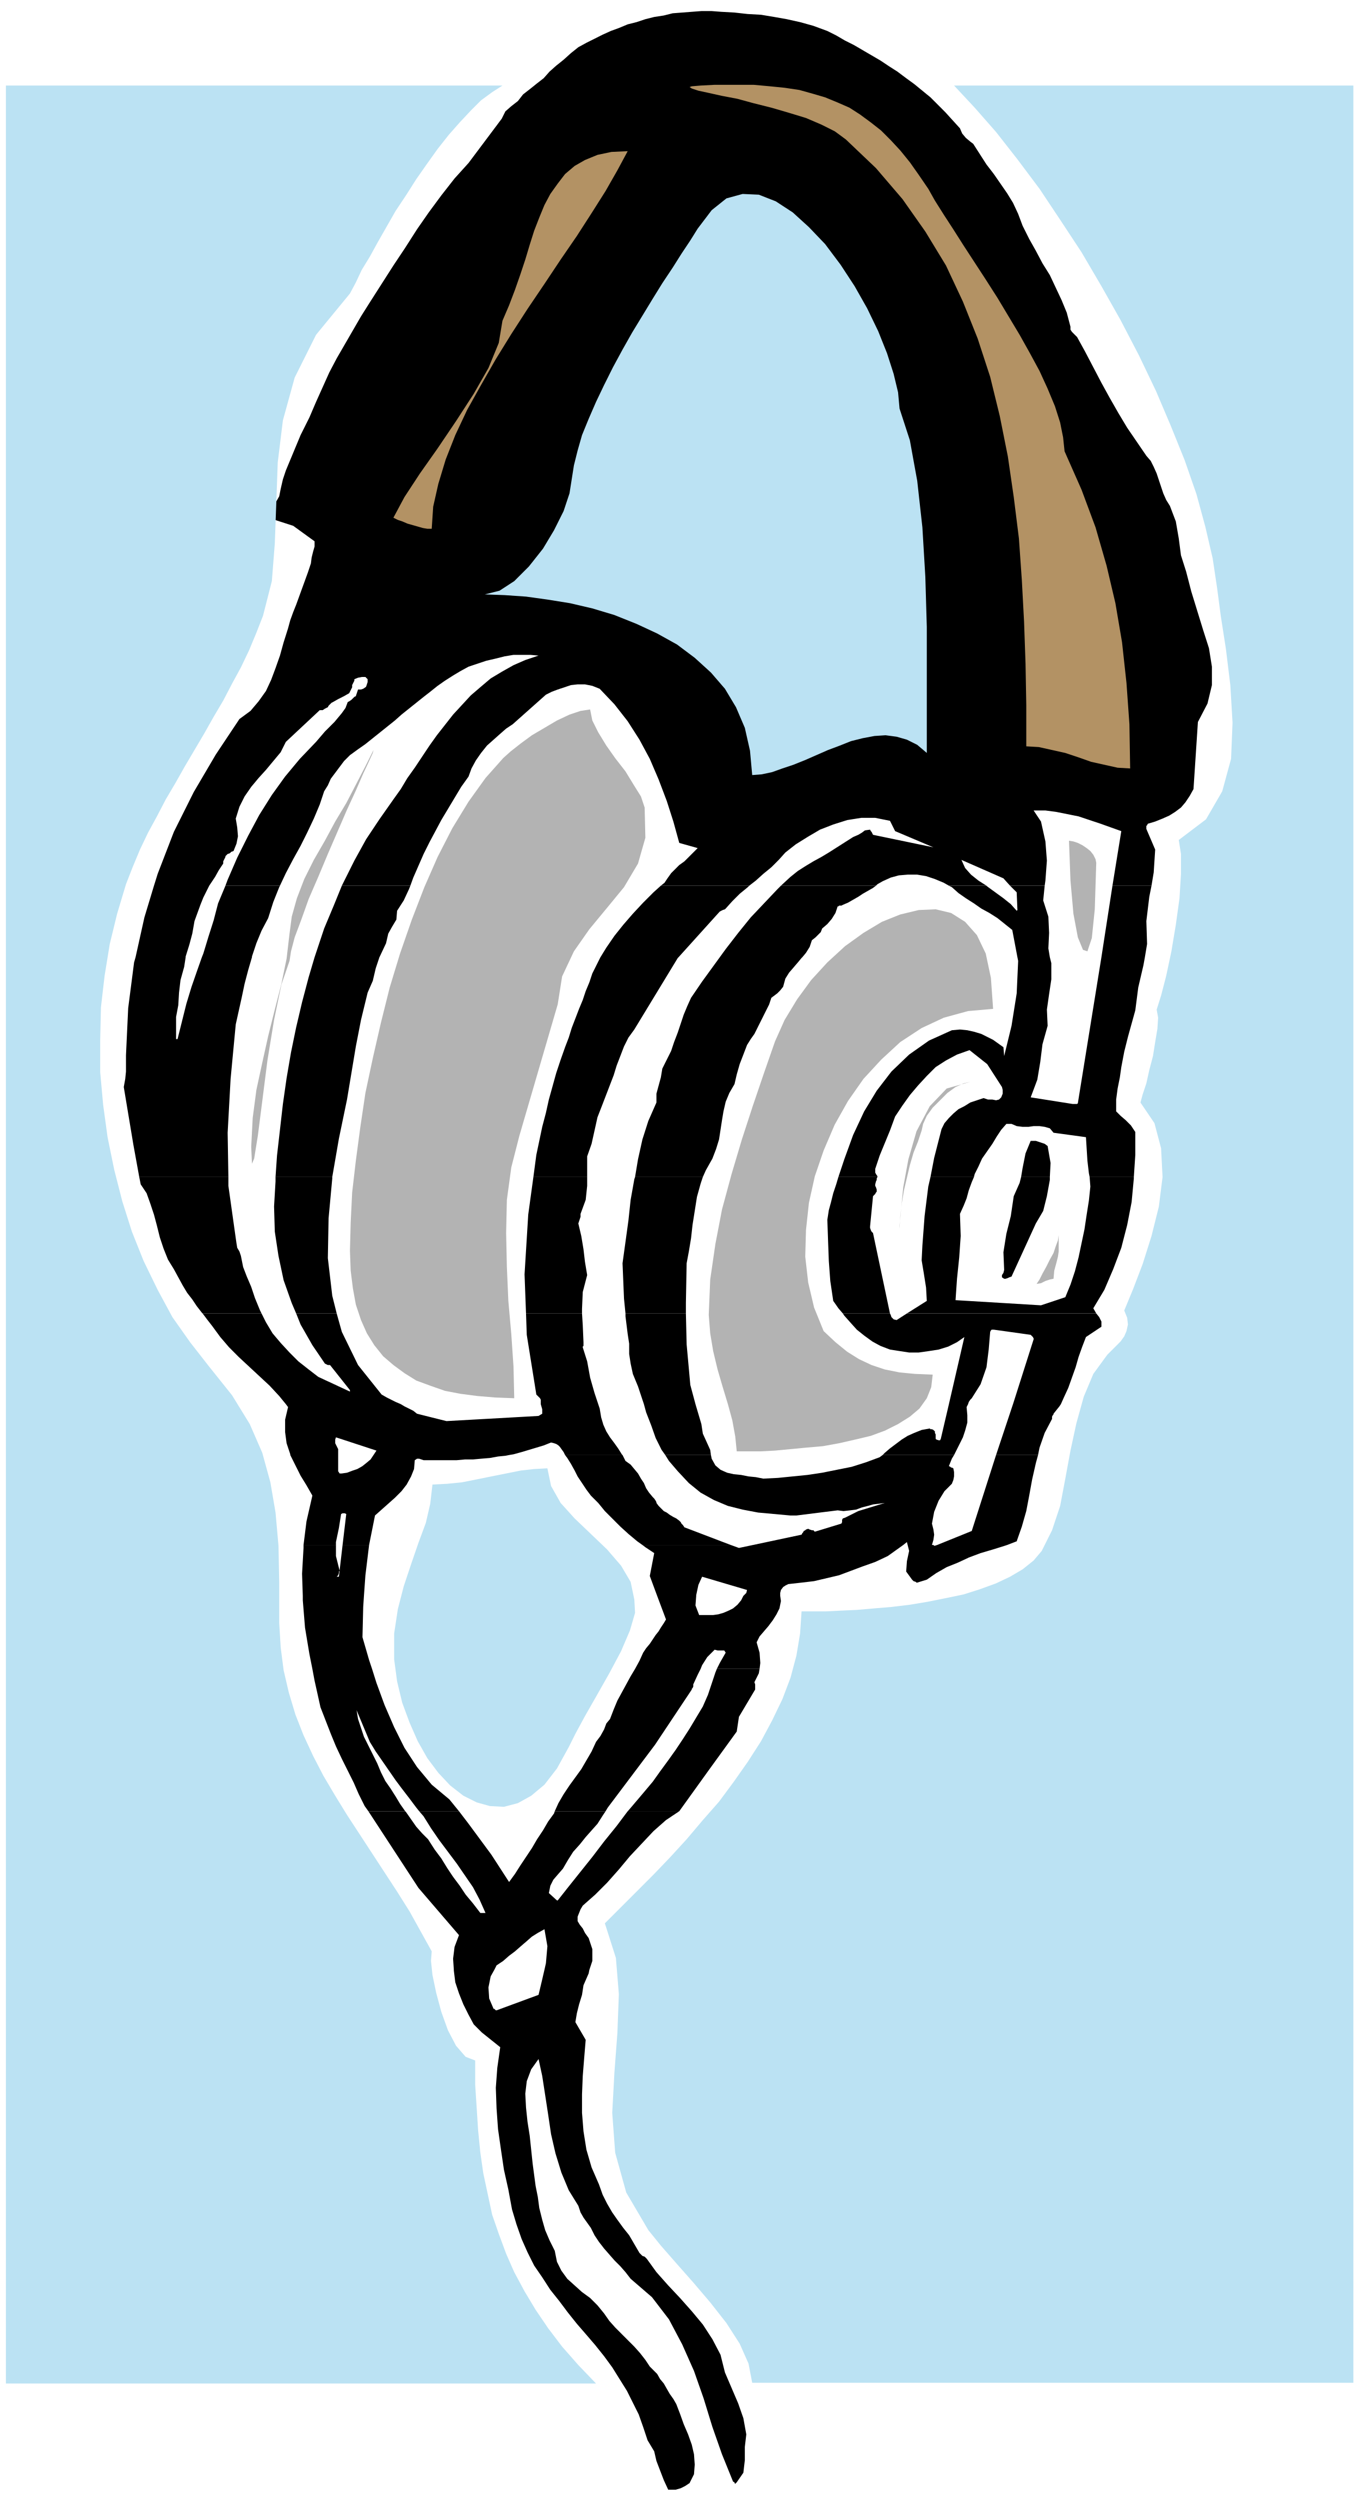
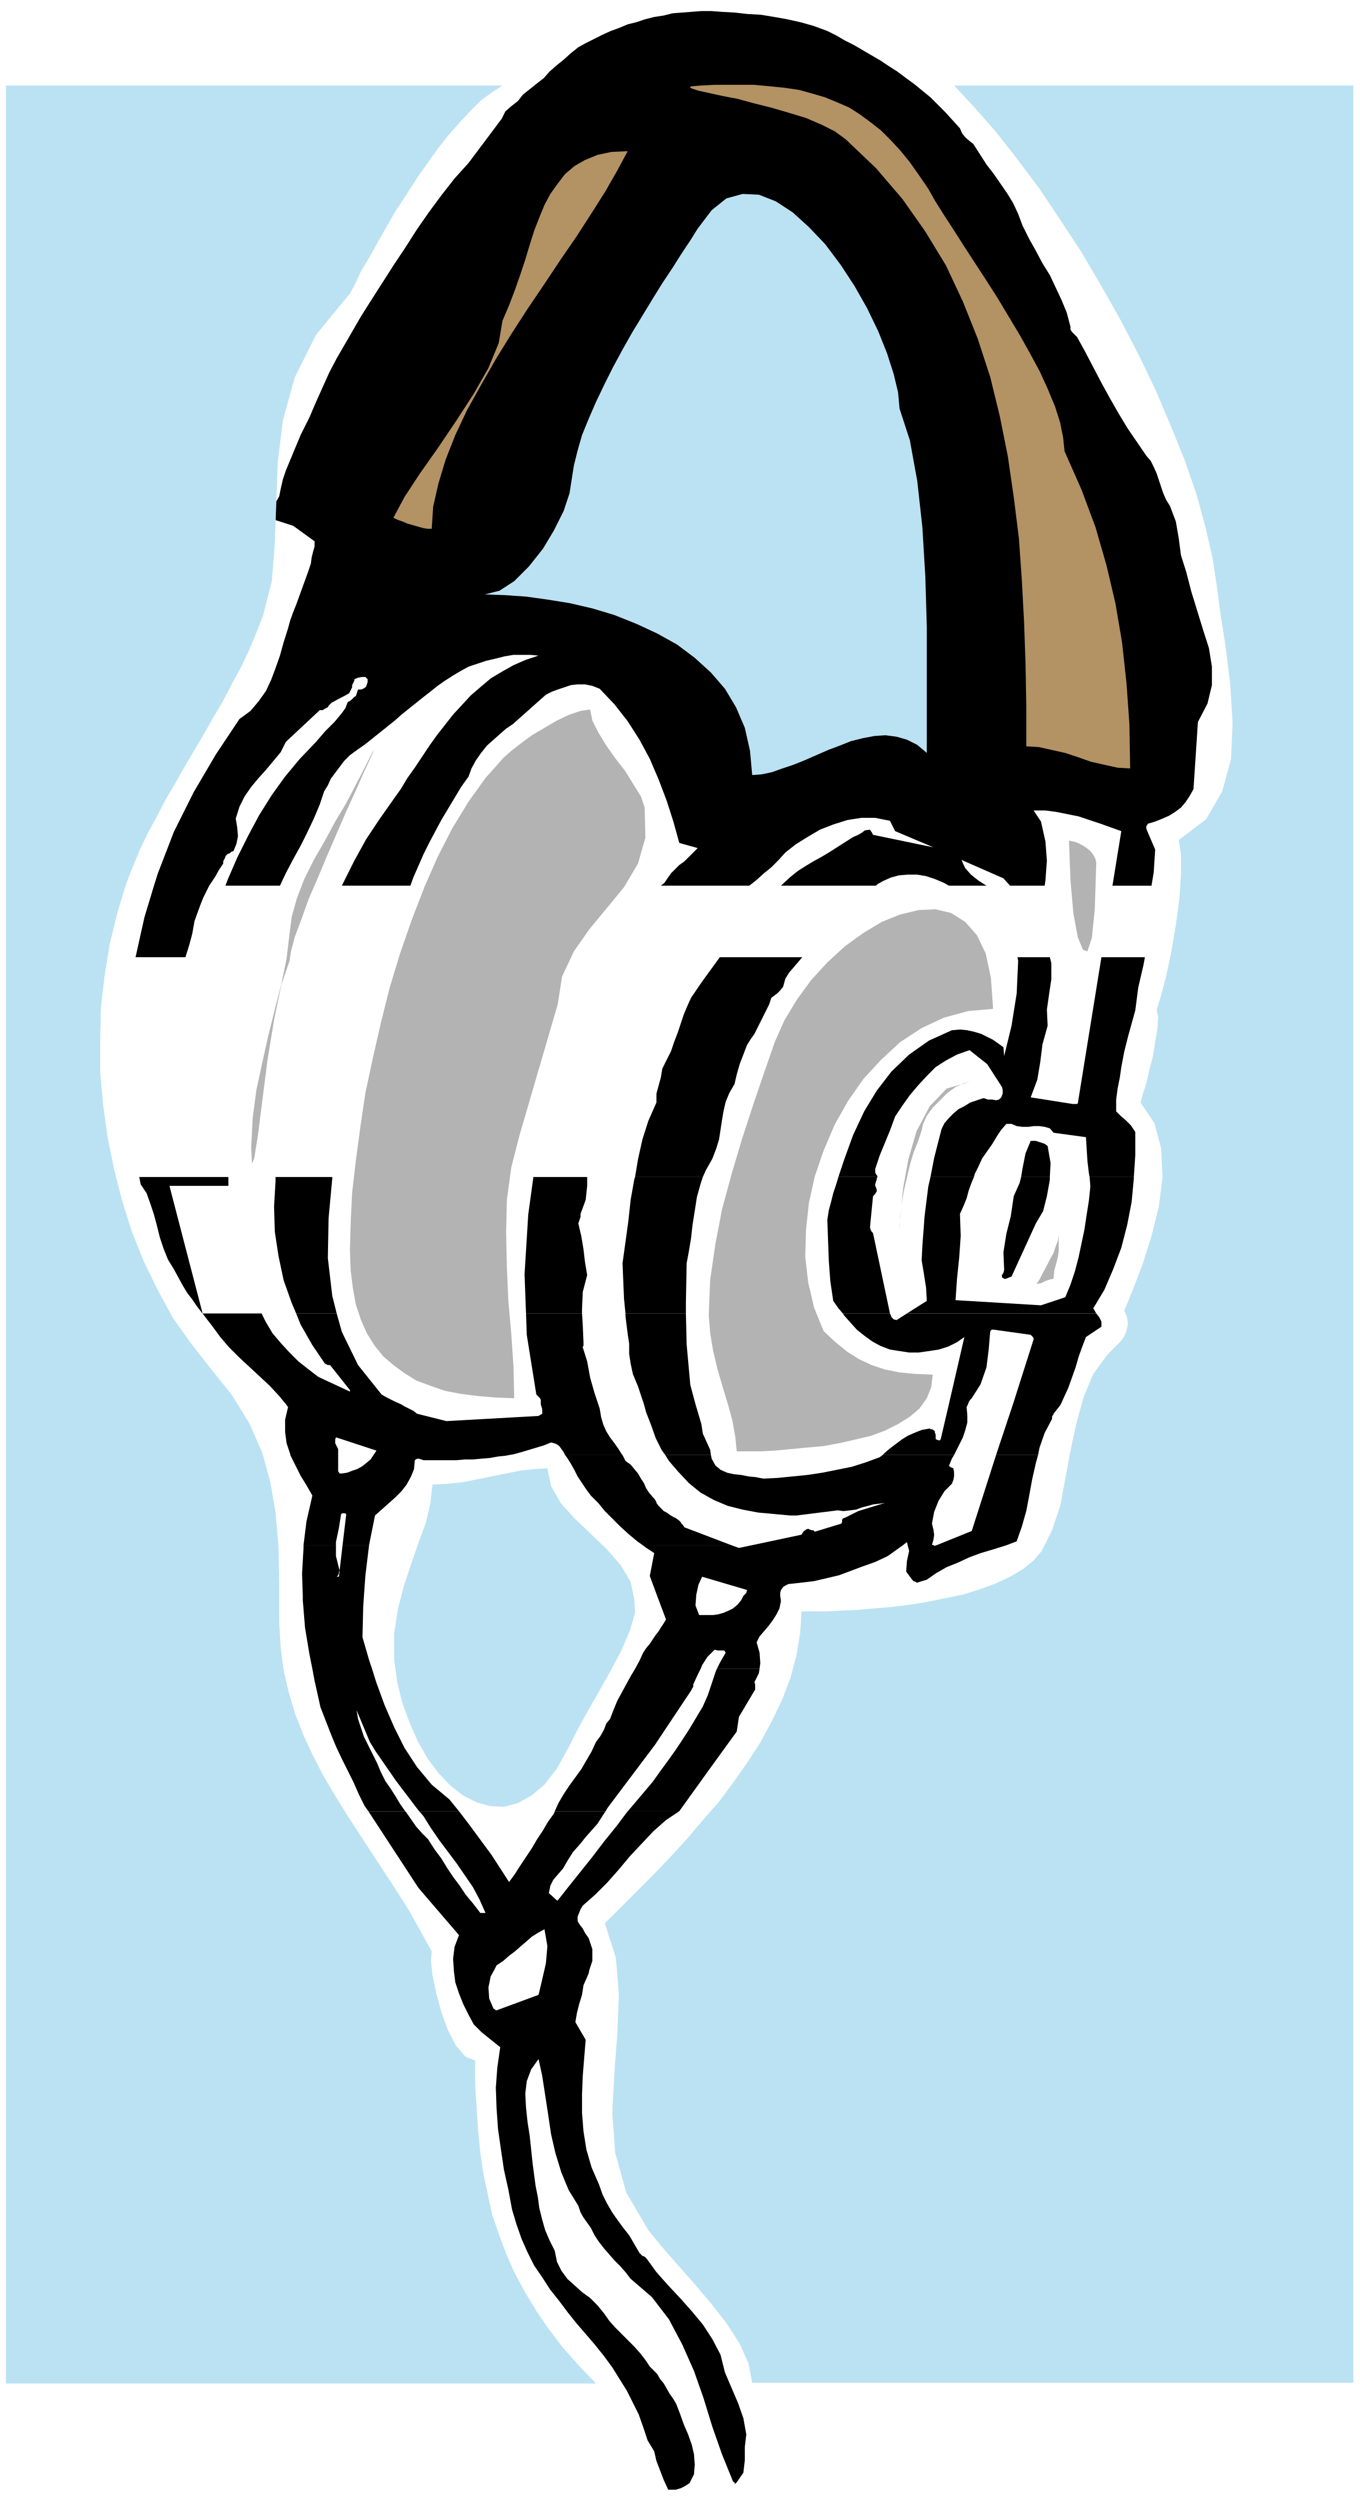
<svg xmlns="http://www.w3.org/2000/svg" width="292.64" height="537.76" fill-rule="evenodd" stroke-linecap="round" preserveAspectRatio="none" viewBox="0 0 1846 3390">
  <style>.pen2{stroke:none}.brush3{fill:#000}.brush4{fill:#bbe2f3}.brush6{fill:#b3b3b3}</style>
-   <path d="M0 0h1846v3390H0z" style="fill:none;stroke:none" />
  <path d="m209 1201 5-16 22-57 27-54 30-51 32-48 15-11 11-13 10-14 7-15 6-16 6-17 5-18 6-19 3-11 4-11 4-10 4-11 4-11 4-11 4-11 4-12 1-8 2-8 2-7v-7l-29-21-31-10-2-2-1-3v-5l5-6 6-7 4-7 2-10 3-13 4-12 5-12 5-12 5-12 5-12 6-12 6-12 9-21 9-20 9-20 10-19 11-19 11-19 11-19 12-19 16-25 16-25 16-24 16-25 16-23 17-23 18-23 19-21 45-60 5-10 8-7 9-7 7-9 9-7 10-8 9-7 8-9 9-8 10-8 10-9 10-8 11-6 10-5 12-6 11-5 11-4 12-5 12-3 12-4 12-3 13-2 12-3 13-1 13-1 13-1h14l13 1 18 1 18 2 18 1 18 3 17 3 18 4 18 5 19 7 12 6 12 7 12 6 12 7 12 7 12 7 12 8 11 7 12 9 11 8 11 9 11 9 10 10 10 10 10 11 10 11 3 7 5 6 6 5 4 3 9 14 9 14 10 13 9 13 9 13 8 13 7 15 6 16 9 18 9 16 9 17 10 16 8 17 8 17 7 17 5 19v4l2 3 3 3 4 4 11 20 11 21 11 21 11 20 12 21 12 20 13 19 13 19 6 7 4 8 4 9 3 9 3 9 3 9 4 9 5 8 8 21 4 23 3 23 7 22 7 27 8 26 8 26 8 25 4 25v25l-6 25-13 25-6 91-5 9-6 9-6 7-8 6-8 5-9 4-10 4-10 3-1 2-1 1v4l12 28-2 31-3 18h-53l12-74-14-5-14-5-15-5-15-5-15-3-15-3-15-2h-16l10 15 6 27 2 26-2 27-1 7h-47l-9-10-57-25 5 11 8 9 10 8 11 7h-51l-7-4-12-5-12-4-12-2h-13l-12 1-11 3-11 5-7 4-2 2h-129l13-12 10-8 11-7 10-6 11-6 10-6 11-7 11-7 11-7 7-3 5-3 4-3 7-1 1 2 1 1 1 2 1 2 82 17-52-22-7-14-20-4h-19l-19 3-19 6-18 7-17 10-16 10-14 11-9 10-10 10-11 9-10 9-9 7H897l5-4 4-6 5-7 5-5 6-6 7-5 6-6 6-6 6-6-25-7-8-29-9-28-11-29-12-28-14-26-16-25-18-23-20-21-10-4-10-2h-10l-9 1-9 3-9 3-8 3-8 4-45 40-9 6-8 7-9 8-9 8-8 10-7 10-6 11-4 11-10 14-9 15-9 15-9 15-8 15-8 15-8 16-7 16-7 16-4 11h-93l2-4 15-30 16-29 18-27 19-27 10-14 9-15 10-14 10-15 10-15 10-14 11-14 11-14 12-13 12-13 14-12 13-11 15-9 16-9 16-7 18-6-11-1h-23l-12 2-12 3-13 3-12 4-12 4-11 6-10 6-11 7-10 7-10 8-9 7-10 8-10 8-10 8-9 8-10 8-10 8-10 8-10 8-10 7-11 8-8 8-6 8-6 8-6 8-4 9-5 8-3 9-3 9-8 19-9 19-9 18-10 18-10 19-8 17h-74l3-8 13-30 15-30 15-28 17-27 18-25 20-24 22-23 6-7 6-7 7-7 6-6 5-6 5-6 5-7 3-8 2-1 3-2 2-2 2-2 2-1 1-3 1-3 1-3h4l3-1 3-2 1-1 1-3 1-3v-4l-3-3h-5l-5 1-5 2v2l-1 2-2 4v3l-4 8-7 4-8 4-7 4-2 1-2 2-2 2-1 2-2 1-2 1-3 2h-4l-46 43-7 14-10 12-10 12-10 11-10 12-9 13-7 14-5 16 2 12 1 12-2 10-4 10-3 1-2 2-3 1-3 3v1l-1 2-2 4v3l-6 9-5 9-6 9-2 3h-75zm-25 97 12-54 13-43h75l-3 6-5 10-4 10-4 11-4 11-3 17-4 15-5 16v1h-68z" class="pen2 brush3" />
-   <path d="m274 1298 2-5 7-23 7-22 6-23 10-24h74l-1 2-8 20-7 22-9 17-7 17-6 18v1h-68zm153 0 2-6 11-33 13-31 11-27h93l-2 5-7 15-9 14-1 12-6 10-5 9-3 13-8 17-1 2h-88zm388 0 8-13 11-16 12-15 13-15 14-15 14-14 10-9h120l-2 2-11 9-10 10-9 10-1 1-3 1-2 1-2 1-56 62H815zm162 0 8-11 17-22 17-21 18-19 18-19 5-5h129l-4 3-7 4-7 4-6 4-7 4-7 4-7 3-2 1h-3l-1 1h-1l-3 9-5 8-6 7-7 6-2 5-3 3-4 4-5 4-3 9-5 8-5 6H977zm404 0-7-37-10-8-10-8-11-7-11-6-10-7-11-7-10-7-9-8-4-2h51l1 1 11 8 11 8 10 8 8 9 1-1-1-24-9-9h47l-2 20 7 22 1 22-1 21 2 12h-44zm114 0 15-97h53l-3 15-4 33 1 31-3 18h-59zM189 1596l-8-44-13-78 2-11 1-10v-22l3-64 8-62 2-7h68l-2 13-5 18-2 17-1 17-3 16v30h2l6-24 6-24 7-23 8-23 6-17h68l-5 17-5 19-4 19-4 18-4 18-7 74-4 73 1 60H189zm185 0 2-29 4-35 4-35 5-35 6-35 7-34 8-34 9-34 8-27h88l-5 15-4 17-7 16-9 37-7 36-6 36-6 36-11 53-9 52h-77zm350 0 4-30 4-19 4-19 5-19 4-18 5-18 5-18 6-18 6-17 5-13 4-13 5-13 5-13 5-12 4-12 5-12 4-12 9-18 2-4h106l-1 1-59 97-8 11-6 12-5 13-5 13-4 13-5 13-5 13-5 13-7 18-4 18-4 18-6 17v28h-73z" class="pen2 brush3" />
  <path d="m862 1596 4-24 6-27 8-25 11-25v-12l3-11 3-11 2-12 6-12 6-12 4-12 5-13 4-12 4-12 5-12 5-11 15-22 16-22 8-11h112l-1 1-5 6-6 7-6 7-5 8-3 11-4 5-4 4-4 3-4 3-3 9-4 8-4 8-4 8-4 8-4 8-5 7-5 8-5 13-5 13-4 14-3 13-7 12-5 12-3 13-2 12-2 13-2 13-4 13-5 13-9 16-4 9h-92zm276 0 8-24 12-33 15-32 17-28 20-26 24-23 27-19 31-14 11-1 10 1 9 2 10 3 8 4 8 4 7 5 7 5 1 12 10-41 7-44 2-44-1-5h44l2 8v22l-3 20-3 21 1 22-7 25-3 24-4 24-9 24 57 9h6l1-1 32-198h59l-2 11-7 30-4 31-5 18-5 18-5 20-4 21-2 14-3 15-2 15v16l6 6 7 6 7 7 6 9v31l-2 30h-60l-1-5-2-17-1-16-1-16-44-6-5-6-7-2-7-1h-8l-7 1h-8l-8-1-7-3h-7l-7 8-6 9-6 10-7 10-7 10-5 11-5 10-1 4h-59l5-26 10-39 4-8 6-7 6-6 7-6 8-4 8-5 9-3 9-3 6 2h6l5 1 4-1 3-3 2-5v-5l-1-4-20-31-24-19-17 6-15 8-14 9-12 12-12 13-11 13-10 14-10 15-7 19-7 17-7 17-6 18v5l1 2 2 3v1h-53z" class="pen2 brush3" />
-   <path d="m1386 1596 2-12 4-20 7-17h7l6 2 6 2 4 3 4 23-1 19h-39zM275 1781l-1-1-7-9-6-9-7-9-6-10-6-11-6-11-8-13-6-15-5-15-4-16-4-15-5-15-5-14-8-12-2-10h121v12l10 71 1 7 1 6 3 5 2 6 3 15 5 13 6 14 5 15 7 17 2 4h-80zm127 0-6-14-11-31-7-33-5-33-1-34 2-34v-6h77v2l-5 54-1 54 6 51 6 24h-55zm312 0-2-53 5-81 7-51h73v12l-2 19-7 19v4l-1 3-1 3-1 3 4 17 3 18 2 17 3 18-6 23-1 23v6h-76zm135 0-2-20-1-24-1-24 4-29 4-29 3-28 5-28 1-3h92l-3 9-5 18-3 19-3 19-2 18-3 18-3 16-1 54v14h-82zm295 0-6-7-7-10-4-27-2-27-1-27-1-29 2-13 3-11 3-12 4-12 3-10h53l-1 2v2l-1 2-1 4v2l1 2 1 3v3l-1 1-1 2-1 1-2 2-4 41v2l1 3 1 2 2 2 23 109h-64zm87 0 27-17-1-18-3-19-3-18 1-20 3-40 5-40 3-13h59l-3 7-4 11-3 11-4 10-5 11 1 30-2 29-3 29-2 29 116 7 33-11 7-17 6-18 5-19 4-19 4-19 3-20 3-19 2-19-1-13h60v2l-3 32-6 31-8 31-11 29-12 28-15 25 4 7h-257z" class="pen2 brush3" />
+   <path d="m1386 1596 2-12 4-20 7-17h7l6 2 6 2 4 3 4 23-1 19h-39zM275 1781l-1-1-7-9-6-9-7-9-6-10-6-11-6-11-8-13-6-15-5-15-4-16-4-15-5-15-5-14-8-12-2-10h121v12h-80zm127 0-6-14-11-31-7-33-5-33-1-34 2-34v-6h77v2l-5 54-1 54 6 51 6 24h-55zm312 0-2-53 5-81 7-51h73v12l-2 19-7 19v4l-1 3-1 3-1 3 4 17 3 18 2 17 3 18-6 23-1 23v6h-76zm135 0-2-20-1-24-1-24 4-29 4-29 3-28 5-28 1-3h92l-3 9-5 18-3 19-3 19-2 18-3 18-3 16-1 54v14h-82zm295 0-6-7-7-10-4-27-2-27-1-27-1-29 2-13 3-11 3-12 4-12 3-10h53l-1 2v2l-1 2-1 4v2l1 2 1 3v3l-1 1-1 2-1 1-2 2-4 41v2l1 3 1 2 2 2 23 109h-64zm87 0 27-17-1-18-3-19-3-18 1-20 3-40 5-40 3-13h59l-3 7-4 11-3 11-4 10-5 11 1 30-2 29-3 29-2 29 116 7 33-11 7-17 6-18 5-19 4-19 4-19 3-20 3-19 2-19-1-13h60v2l-3 32-6 31-8 31-11 29-12 28-15 25 4 7h-257z" class="pen2 brush3" />
  <path d="m1386 1596-2 8-8 18-4 27-6 24-4 25 1 24-1 4-2 3v3l3 2h2l3-1 2-1 3-1 33-72 10-17 5-20 4-22v-4h-39zm-998 308-9-11-13-14-14-13-14-13-14-13-13-13-12-14-11-15-7-9-6-8h80l6 12 9 15 11 13 12 13 12 12 14 11 13 10 43 20v-2l-27-34h-3l-2-1-2-1-17-25-16-28-6-15h55l7 25 22 45 32 40 7 4 6 3 6 3 7 3H388zm346 0v-6l-1-2-2-2-1-1-2-2-13-81-1-29h76l1 16 1 23v5l-1 1v1l6 19 4 22 6 21 5 15h-78zm140 0-2-6-6-18-7-17-3-14-2-13v-14l-2-13-3-24v-4h82l1 42 5 55 7 26h-70zm414 0 21-91-10 7-12 6-13 4-13 2-14 2h-13l-13-2-13-2-13-5-11-6-11-8-10-8-9-10-8-9-2-3h64l1 2 1 3 3 3 4 1 14-9h257l4 5 3 6v7l-21 14-5 13-5 14-4 14-5 14-5 14-6 13-4 9h-65l28-88v-1l-1-2-1-1-2-2-50-7h-3l-1 1-1 2-2 24-3 24-8 23-12 19-2 2-2 3-1 3h-26zm-894 69v-1l-5-15-2-15v-17l4-17-3-4h156l5 3 6 3 6 3 5 4 40 10 125-7 5-3v-6l-2-7h78l2 6 2 12 3 10 4 9 5 8 6 8 5 7 5 8 1 1h-78l-2-4-5-7-2-2-3-2-3-1-4-1-10 4-10 3-10 3-10 3-11 3-6 1H507l4-6-55-18-1 3v5l2 4 2 4v8h-65zm509 0-5-7-8-16-6-17-7-18-3-11h70l8 27 2 13 5 11 5 11 1 7h-62zm295 0 3-3 7-6 8-6 8-6 8-5 9-4 10-4 11-2 1 1h2l2 1 2 2v2l1 2v6l1 1 3 1h2l1-2 11-47h26l-2 4 1 11v10l-3 11-3 9-5 10-5 10-2 4h-97zm154 0 23-69h65l-2 3-8 10v1l-1 1-1 2v3l-10 19-7 20-2 10h-57zm-940 122 4-32 8-35-8-14-8-13-7-14-7-14h65v22l2 3h3l7-1 8-3 6-2 7-4 5-4 6-5 4-6h184l-5 1-10 1-11 2-12 1-11 1h-11l-11 1h-45l-3-1-3-1h-3l-3 2-1 12-4 10-6 11-7 9-9 9-9 8-9 8-9 8-8 40h-36l5-42-2-1h-3l-2 1-3 19-4 19v4h-44zm460 0-7-5-12-10-11-10-10-10-11-11-9-11-10-10-6-8-6-9-6-9-4-8-5-9-5-8-3-4h78l4 8 7 5 5 6 5 6 4 7 4 6 3 7 4 6 5 6 2 2 2 3 1 2v1l3 4 3 3 4 4 4 2 4 3 5 3 4 2 4 3 2 2 1 2 2 2 2 3 63 24H872z" class="pen2 brush3" />
  <path d="m1022 2095 66-14 1-2 1-1 1-2 2-1 1-1 3-1 2 1 3 1h2l2 2 36-11 1-2v-3l1-2 3-1 18-9 36-11-8 1-8 1-7 2-8 2-8 3-8 1-9 1-8-1-8 1-8 1-8 1-8 1-8 1-8 1-8 1h-8l-22-2-22-2-21-4-20-5-19-8-18-10-16-13-15-16-12-14-5-8h62l1 5 5 9 7 6 9 4 9 2 10 1 10 2 10 1 10 2 20-1 20-2 20-2 20-3 20-4 20-4 19-6 19-7 4-3h97l-3 5-4 10 2 1 1 1h1l2 1 1 5v6l-1 5-2 5-10 10-8 13-6 15-3 16 2 8 1 7-1 7-2 7h-33l-1-4-5 4h-204zm250 0 47-19 33-103h57l-3 11-5 22-4 22-4 21-6 21-7 20-13 5h-95zm-861 69-1-30 2-35v-4h44v15l5 20-1 1v2l-1 3-2 2h3l5-43h36l-5 41-2 28h-83zm481 0-10-27 6-31-12-8-4-3h120l11 4 19-4h204l-21 15-17 8-17 6-16 6-16 6-17 4-17 4-17 2-18 2-4 2-3 2-3 4-1 4v4h-50l1-1 3-3 1-4-61-18-5 11-3 14v1h-53zm340-69 2 8-3 14-1 14 8 11 2 2 3 1 1 1h1l13-4 13-9 14-8 15-6 15-7 16-6 17-5 16-5 3-1h-95l-3 1h-1l-1-1h-35zm-808 168-4-20-6-36-3-37v-6h83l-1 15-1 41 9 31 4 12h-36l-6-32 6 32h-45zm438 0 6-11 5-11 4-6 5-6 4-6 4-6 4-5 3-5 4-6 3-5-12-32h53l-1 13 5 13h19l7-1 7-2 7-3 6-3 6-5 5-6 2-4 1-2h50l1 7-2 10-4 8-5 8-6 8-6 7-6 7-4 8 4 14 1 14-1 8h-58l4-8 8-14-2-3h-9l-4-1-10 10-7 11-2 5h-89zm-362 193-5-7-8-16-7-16-8-16-8-16-8-17-7-17-7-18-7-18-8-36-3-16h45l6 32-6-32h36l6 19 11 30 13 30 14 28 17 26 20 24 24 20 13 16h-54l-4-5-9-12-10-13-9-12-9-13-9-13-9-13-8-13-18-43 2 12 4 12 4 12 6 12 6 12 6 12 5 12 6 12 7 10 7 11 6 10 7 10h-50zm253 0 5-11 7-12 8-12 8-11 8-11 7-12 7-12 6-13 6-8 5-9 3-8 5-6 5-13 5-12 6-11 6-11 6-11 6-10h89l-4 8-6 13v3l-1 2-1 1v1l-50 75-64 85-3 5h-69z" class="pen2 brush3" />
  <path d="m852 2456 1-1 17-20 16-19 10-14 11-15 10-14 10-15 9-14 9-15 9-15 7-16 5-15 5-15 2-5h58l-1 6-6 12 1 3v7l-22 37-3 20-37 51-41 57h-70zm-236 215-1-15 2-16 6-16-55-64-68-104h50l1 1 7 10 7 10 8 9 8 8 9 14 9 12 8 13 8 12 9 12 8 12 10 12 10 13h7l-8-18-9-17-11-16-11-16-12-16-12-16-11-16-10-16-6-7h54l13 17 31 42 24 37 8-11 7-11 8-12 8-12 7-12 8-12 7-12 8-11 1-3h69l-4 6-7 11-8 9-8 9-8 10-9 10-7 11-7 12-7 8-6 7-4 8-2 10 11 10h1l15-19 16-20 16-20 16-21 17-21 15-20h70l-18 12-17 15-16 17-16 17-15 18-16 18-16 16-17 15-3 5-2 5-2 5v6l3 5 4 5 3 6 5 7 5 15v16l-4 12h-61l2-9 2-23-4-23-9 5-8 5-8 7-7 6-8 7-8 6-8 7-9 6-3 6h-55zm0 0v1l2 16 5 15 6 15 7 14 7 13 11 11 25 20-4 28-2 27 1 28 2 28 4 28 4 27 6 27 5 27 6 20 7 20 8 18 9 18 11 16 11 17 12 15 12 16 12 15 13 15 12 14 12 15 11 15 10 16 10 16 8 16 8 16 6 17 6 18 9 15 3 13 5 13 5 13 6 13h10l7-2 6-3 6-4 6-12 1-13-1-14-3-13-5-14-6-14-5-14-5-13-4-7-5-7-4-7-4-7-5-6-4-7-5-5-5-5-6-9-7-9-8-9-9-9-8-8-9-9-8-9-7-10-9-11-10-10-11-8-10-9-10-9-8-11-6-12-3-15-7-14-6-14-4-14-4-16-2-15-3-15-2-15-2-15-2-19-2-19-3-19-2-19-1-19 2-17 6-16 10-14 5 23 4 26 4 26 4 27 6 26 8 26 10 24 13 21 3 9 4 7 5 7 5 7 5 10 6 9 7 9 7 8 7 8 8 8 7 8 7 9 29 25 23 30 18 34 16 36 13 37 12 39 13 37 15 37 2 1v1l1 1 2-2 9-13 2-17v-18l2-17-4-22-7-20-9-21-9-21-6-24-11-21-13-20-15-18-16-18-16-17-16-18-13-18-3-3-3-1-2-2-2-2-7-12-7-12-8-10-8-11-7-10-7-12-6-12-5-14-10-23-7-24-4-25-2-25v-25l1-25 2-25 2-24-14-24 2-12 3-12 4-13 2-13 7-16 1-5h-61l-3 13-5 21-57 21h-1l-1-1-1-1h-1l-6-14-1-15 3-15 5-9h-55zM436 648l5-12 11-22 11-22 11-21 12-21 12-21 12-22 5-6 5-6 4-6 4-5 35-63 1-2 2-1h1l1-1 13-28 29-33 5-4 5-3 4-2 3-4 3-6 2-6 2-5 2-4 23-16 4-10 6-8 7-6 8-4 3-8 4-8 5-7 5-7 6-6 6-6 6-6 5-5 26-16 7-28 6-9 6-9 6-9 6-10 7-8 7-8 9-7 10-5 8-8 9-6 9-6 10-4 10-5 10-4 10-4 9-5 10-2 10-3 11-4 10-4 11-2 12-2h12l12 3 17-1 17 1 17 1 17 2 16 3 17 3 16 3 16 2 3 4 3 4 3 3 4 3 3 2 5 3 5 2 5 2 9 7 9 6 10 5 11 6 10 7 10 7 9 10 7 11 10 9 10 9 9 11 9 11 9 12 9 13 9 12 10 12 14 24 13 24 13 24 14 25 12 25 13 24 13 25 12 25 13 25 12 26 13 25 12 25 13 25 12 26 13 25 13 25 2 5h-166l-13-53 2-9-1-9-1-9-2-9-8-30-3-33-5-32-13-29v-11l-2-9-4-8-2-11-6-13-7-13-7-13-8-12-8-12-8-13-9-12-10-12-15-15-14-14-14-14-15-14-15-12-15-12-17-11-18-9-7-5-7-3-7-3-7-3-8-2-7-3-8-3-7-5-11-3-12-3-12-3-12-3-12-2-13-2-12-2h-13l-7-1h-6l-6 1h-20l-7-2-8-3-9 2-10 2-9 1-10 2-9 2-9 2-8 3-8 5-1 2v4l1 1 15 5 15 2 17 1 17-1h34l16 3 15 5-11 7-12 6-11 6-11 7-11 7-10 8-8 10-7 12-3 2-1 1-2 1-3 1-3 6-4 6-3 6-3 5-4 6-4 5-4 5-5 6-11 20-11 20-11 20-10 20-11 21-10 20-11 21-10 22-11 21-10 22-10 21-10 22-10 23-10 22-10 22-10 23-3 9H532l4-10 14-27 15-26 15-25 15-24 14-26 13-26 12-27 4-11 5-10 5-9 5-9 5-9 6-8 6-8 7-9 14-43 23-35-16 16-15 16-14 16-13 16-13 16-12 17-11 17-11 17-11 17-10 17-10 18-10 17-10 18-10 18-10 18-10 18-1 1-1 1-2 2h-1l-32 66h-55z" class="pen2 brush3" />
-   <path d="m747 648 2-9 4-11 4-10 4-11 4-11 4-10 5-11 5-10 6-11 6-9 6-8 5-8 5-9 6-8 5-8 7-8 7-8v-11l11-20 5-24 4-24 8-23 6-15 6-12 6-12 4-15 5-8 7-7 8-5 5-6 39-59 9-6 10-5 9-4 11-4 10-4 12-3 12-3 12-2 18 9 18 11 17 13 16 14 16 16 15 17 14 17 14 18 11 17 11 17 10 19 10 19 10 19 9 20 8 21 7 21 4 12 3 13 4 13 7 13 6 34 7 32 5 33v14H747zM439 830l2-5 8-17 9-16 10-16 10-15 29 20-19 36-6 13h-43zm127 0 11-33 5-4 7-2 9-1 8-2 17-1 15-3 14-7 13-8 12-10 12-10 10-10 11-10 5-10 6-10 6-11 5-12 4-11 5-11 5-11 1-5h524l1 20 1 62v62l1 38H566zm782 0v-4l-3-16-8-52-2-55-3-55h166l16 43 16 49 15 49 9 41h-206zM436 648l-5 10-10 24 3 4 3 4 5 3 6 3 78 33 4 4 5 3 6 3 5 2 6 2 6 2 6 2 5 3h19l8-2 7-3 7-5 6-5 6-6 6-7 4-5 5-5 4-4 3-5 6-15 5-16 6-17 2-7H532l-8 18-3 5-5 5-5 3-5 3-6 3-6 1h-15l-2-1-1-1-1-2 16-34h-55zm3 182-6 13-7 19-7 18-6 19h1l2-3 2-2 2-1 4-1 30-7 28-55h-43zm127 0v1l-2 2-3 1-2 2-3 2-2 2-2 3-1 4-1 5 39 12 6-3 7-2 7-3 8-2 7-2 8-3 7-3 7-4 11-1 11-1 10-1 11-1 10-2 11-1 10-1h11l11 1 12 1 12 1 12 2 11 2 11 2 11 3 10 3 11 4 11 4 11 5 9 5 9 5 9 6 7 7 7 7 16 26 16 24 16 23 15 23 14 24 13 25 10 26 8 30 11-2 10-3 11-4 11-5 11-5 12-6 11-6 12-6 12-5 12-5 12-5 13-4 13-3 13-2 13-1 14 1h3l3-1h5l2 1 2 1 2 2 4 1 13-2 100 58 48 43 4 4 2 6 1 7 2 8 1-2 1-1-9-66-14-8-15-9-14-10-13-12-12-12-11-14-9-14-7-16-5-21-4-20-2-19 2-20v-86H566z" class="pen2 brush3" />
  <path d="m1348 830 1 10 2 13 7 11-2 13-2 13-1 13v13l-6 29v30l6 30 13 27 4 4 3 3 3 2 4 2 154 36 9-5 7-7 6-9 3-12 7-52 2-52-4-52-8-50-2-10h-206z" class="pen2 brush3" />
  <path d="m475 398 8-15 8-17 11-18 11-20 12-21 12-21 14-21 14-22 14-20 15-21 15-19 15-17 15-16 14-14 15-11 14-9H8v3116h801l-24-25-22-25-19-25-17-25-15-25-14-26-11-25-10-27-9-26-6-28-6-28-4-28-3-30-2-31-2-31v-33l-13-5-13-15-11-21-9-25-7-26-5-24-2-19 1-13-15-27-15-27-17-27-17-26-17-26-17-26-17-26-16-26-16-27-14-27-13-28-11-28-9-30-7-30-4-31-2-33v-55l-1-50-4-45-7-41-11-40-17-39-24-39-32-40-25-32-24-34-20-37-19-39-16-40-13-41-11-43-9-44-6-44-4-44v-44l1-44 5-43 7-43 10-41 12-40 9-23 10-24 11-23 12-22 12-23 13-22 13-23 13-22 13-22 13-23 13-22 12-23 12-22 11-23 10-24 9-23 12-47 4-51 2-54 2-56 7-57 16-58 29-58 46-56zm1362-38V116h-542l28 30 29 33 29 37 30 40 28 42 29 44 27 46 26 46 25 48 23 48 20 47 19 47 16 46 12 44 10 43 6 40 5 38 7 45 6 49 3 51-2 49-12 44-22 38-37 28 3 19v27l-2 33-5 36-6 36-7 33-7 27-6 19 2 11-1 15-3 18-3 19-5 19-4 18-5 15-3 11 19 28 9 34 2 39-5 40-10 40-12 38-13 34-12 29 4 10 1 9-2 9-3 7-5 7-6 6-6 6-6 6-19 26-13 31-10 36-8 37-7 38-7 37-11 33-14 28-11 13-15 12-17 10-19 9-22 8-22 7-24 5-25 5-24 4-25 3-24 2-23 2-22 1-20 1h-33l-2 30-5 30-8 30-11 29-14 29-15 28-18 28-19 27-20 27-22 25-22 26-22 24-23 24-23 23-22 22-21 21 15 47 4 49-2 53-4 53-3 55 4 54 15 54 30 51 17 21 21 24 23 26 23 27 22 28 18 28 12 27 5 26h816V360z" class="pen2 brush4" />
  <path d="m1221 554-2-22-6-25-9-28-12-30-15-31-17-30-19-29-21-28-22-23-22-20-23-15-23-9-22-1-22 6-20 16-19 25-10 16-12 18-12 19-14 21-13 21-14 23-14 23-13 23-13 24-12 24-11 23-10 23-9 22-6 21-5 20-3 19-3 19-8 24-13 26-15 25-19 24-20 20-20 13-20 5 27 1 29 2 29 4 31 5 30 7 30 9 30 12 28 13 27 15 24 18 22 20 19 22 15 25 12 28 7 31 3 33 13-1 14-3 14-5 15-5 15-6 16-7 16-7 16-6 15-6 16-4 16-3 15-1 15 2 14 4 14 7 13 11V850l-2-68-4-67-7-63-10-55-14-43z" class="pen2 brush4" />
  <path d="m682 435-5 30-14 34-20 35-24 37-25 37-24 34-21 32-15 28 6 3 6 2 7 3 7 2 7 2 7 2 6 1h6l2-30 7-31 10-33 13-33 16-34 19-34 20-35 21-34 22-34 23-34 22-33 22-32 20-31 19-30 16-28 14-26-22 1-19 4-17 7-14 8-13 11-10 13-10 14-8 15-7 17-7 18-6 19-6 20-7 21-7 20-8 21-9 21zm763 177-2-19-4-20-7-22-10-24-11-24-13-24-14-25-15-25-15-25-16-25-15-23-15-23-14-22-13-20-12-19-9-16-13-19-12-17-13-16-13-14-13-13-14-11-15-11-14-9-16-7-17-7-17-5-18-5-20-3-20-2-22-2h-53l-19 1-12 1-3 1 3 2 9 3 14 3 18 4 21 4 22 6 24 6 24 7 23 7 21 9 18 9 15 11 41 39 36 42 31 44 28 46 23 49 20 50 17 52 13 53 11 55 8 55 7 56 4 57 3 56 2 57 1 56v56l17 1 18 4 18 4 18 6 17 6 18 4 18 4 17 1-1-60-4-56-6-55-9-53-12-51-15-52-19-51-23-52z" class="pen2" style="fill:#b39264" />
  <path d="m757 1362 6-38 16-34 21-30 24-29 23-28 19-32 10-35-1-41-5-15-10-16-11-18-14-18-12-17-11-18-8-16-3-15-13 2-15 5-17 8-17 10-17 10-15 11-14 11-10 9-24 27-23 32-22 36-20 39-18 41-17 44-16 46-14 46-12 48-11 48-10 47-7 47-6 45-5 43-2 41-1 38 1 27 3 24 4 22 7 21 8 18 10 16 12 15 14 12 15 11 16 10 19 7 20 7 21 4 23 3 24 2 26 1-1-43-3-44-4-45-2-46-1-46 1-45 6-44 11-43 52-178zm361 443-13-32-8-34-4-35 1-36 4-37 8-36 12-35 15-35 18-32 21-30 24-26 26-24 29-19 30-14 33-9 34-3-3-42-7-33-12-25-16-18-19-12-21-5-23 1-25 6-25 10-25 15-25 18-24 22-22 24-19 26-17 28-13 29-15 43-15 44-15 46-14 47-13 48-9 47-7 48-2 48 2 25 4 24 6 25 7 24 7 23 6 22 4 22 2 20h33l19-1 21-2 21-2 23-2 22-4 22-5 21-5 19-7 18-9 16-10 13-11 10-14 6-15 2-17-24-1-21-2-20-4-18-6-17-8-16-10-16-13-16-15z" class="pen2 brush6" />
  <path d="m861 2169-5-24-13-22-19-22-22-21-22-21-19-21-13-23-5-24-18 1-18 2-20 4-20 4-20 4-20 4-20 2-20 1-3 26-6 26-10 27-10 29-10 30-8 31-5 33v35l4 30 7 29 10 27 11 25 13 23 15 20 16 17 18 14 18 9 18 5 19 1 19-5 18-10 18-15 17-22 16-29 9-18 13-24 16-28 17-30 16-30 12-28 7-24-1-18z" class="pen2 brush4" />
  <path d="m393 1303 2-13 5-19 9-24 10-28 13-30 13-31 13-30 13-30 12-26 10-23 8-17 5-11 1-4-3 6-8 16-14 27-12 23-15 25-14 26-15 26-13 26-10 26-7 25-3 23-4 34-7 34-9 35-9 36-8 36-8 37-5 38-2 39 1 23 3-7 5-31 6-47 7-55 9-55 10-48 11-32zm1095-133-1-5-3-6-4-5-5-4-6-4-6-3-6-2-6-1 2 54 4 45 6 32 7 17 6 2 6-18 4-39 2-63zm-51 527v-22l-1 7-3 8-3 9-5 9-5 10-5 9-4 8-4 6 6-1 6-3 6-2 5-1 1-11 3-11 2-8 1-7zm-186-164 2-9 5-11 8-11 10-10 10-10 11-8 11-5 9-2-32 9-23 24-18 34-11 38-7 38-3 31-2 21v4l1-17 2-17 3-18 4-17 4-17 5-17 6-15 5-15z" class="pen2 brush6" />
</svg>